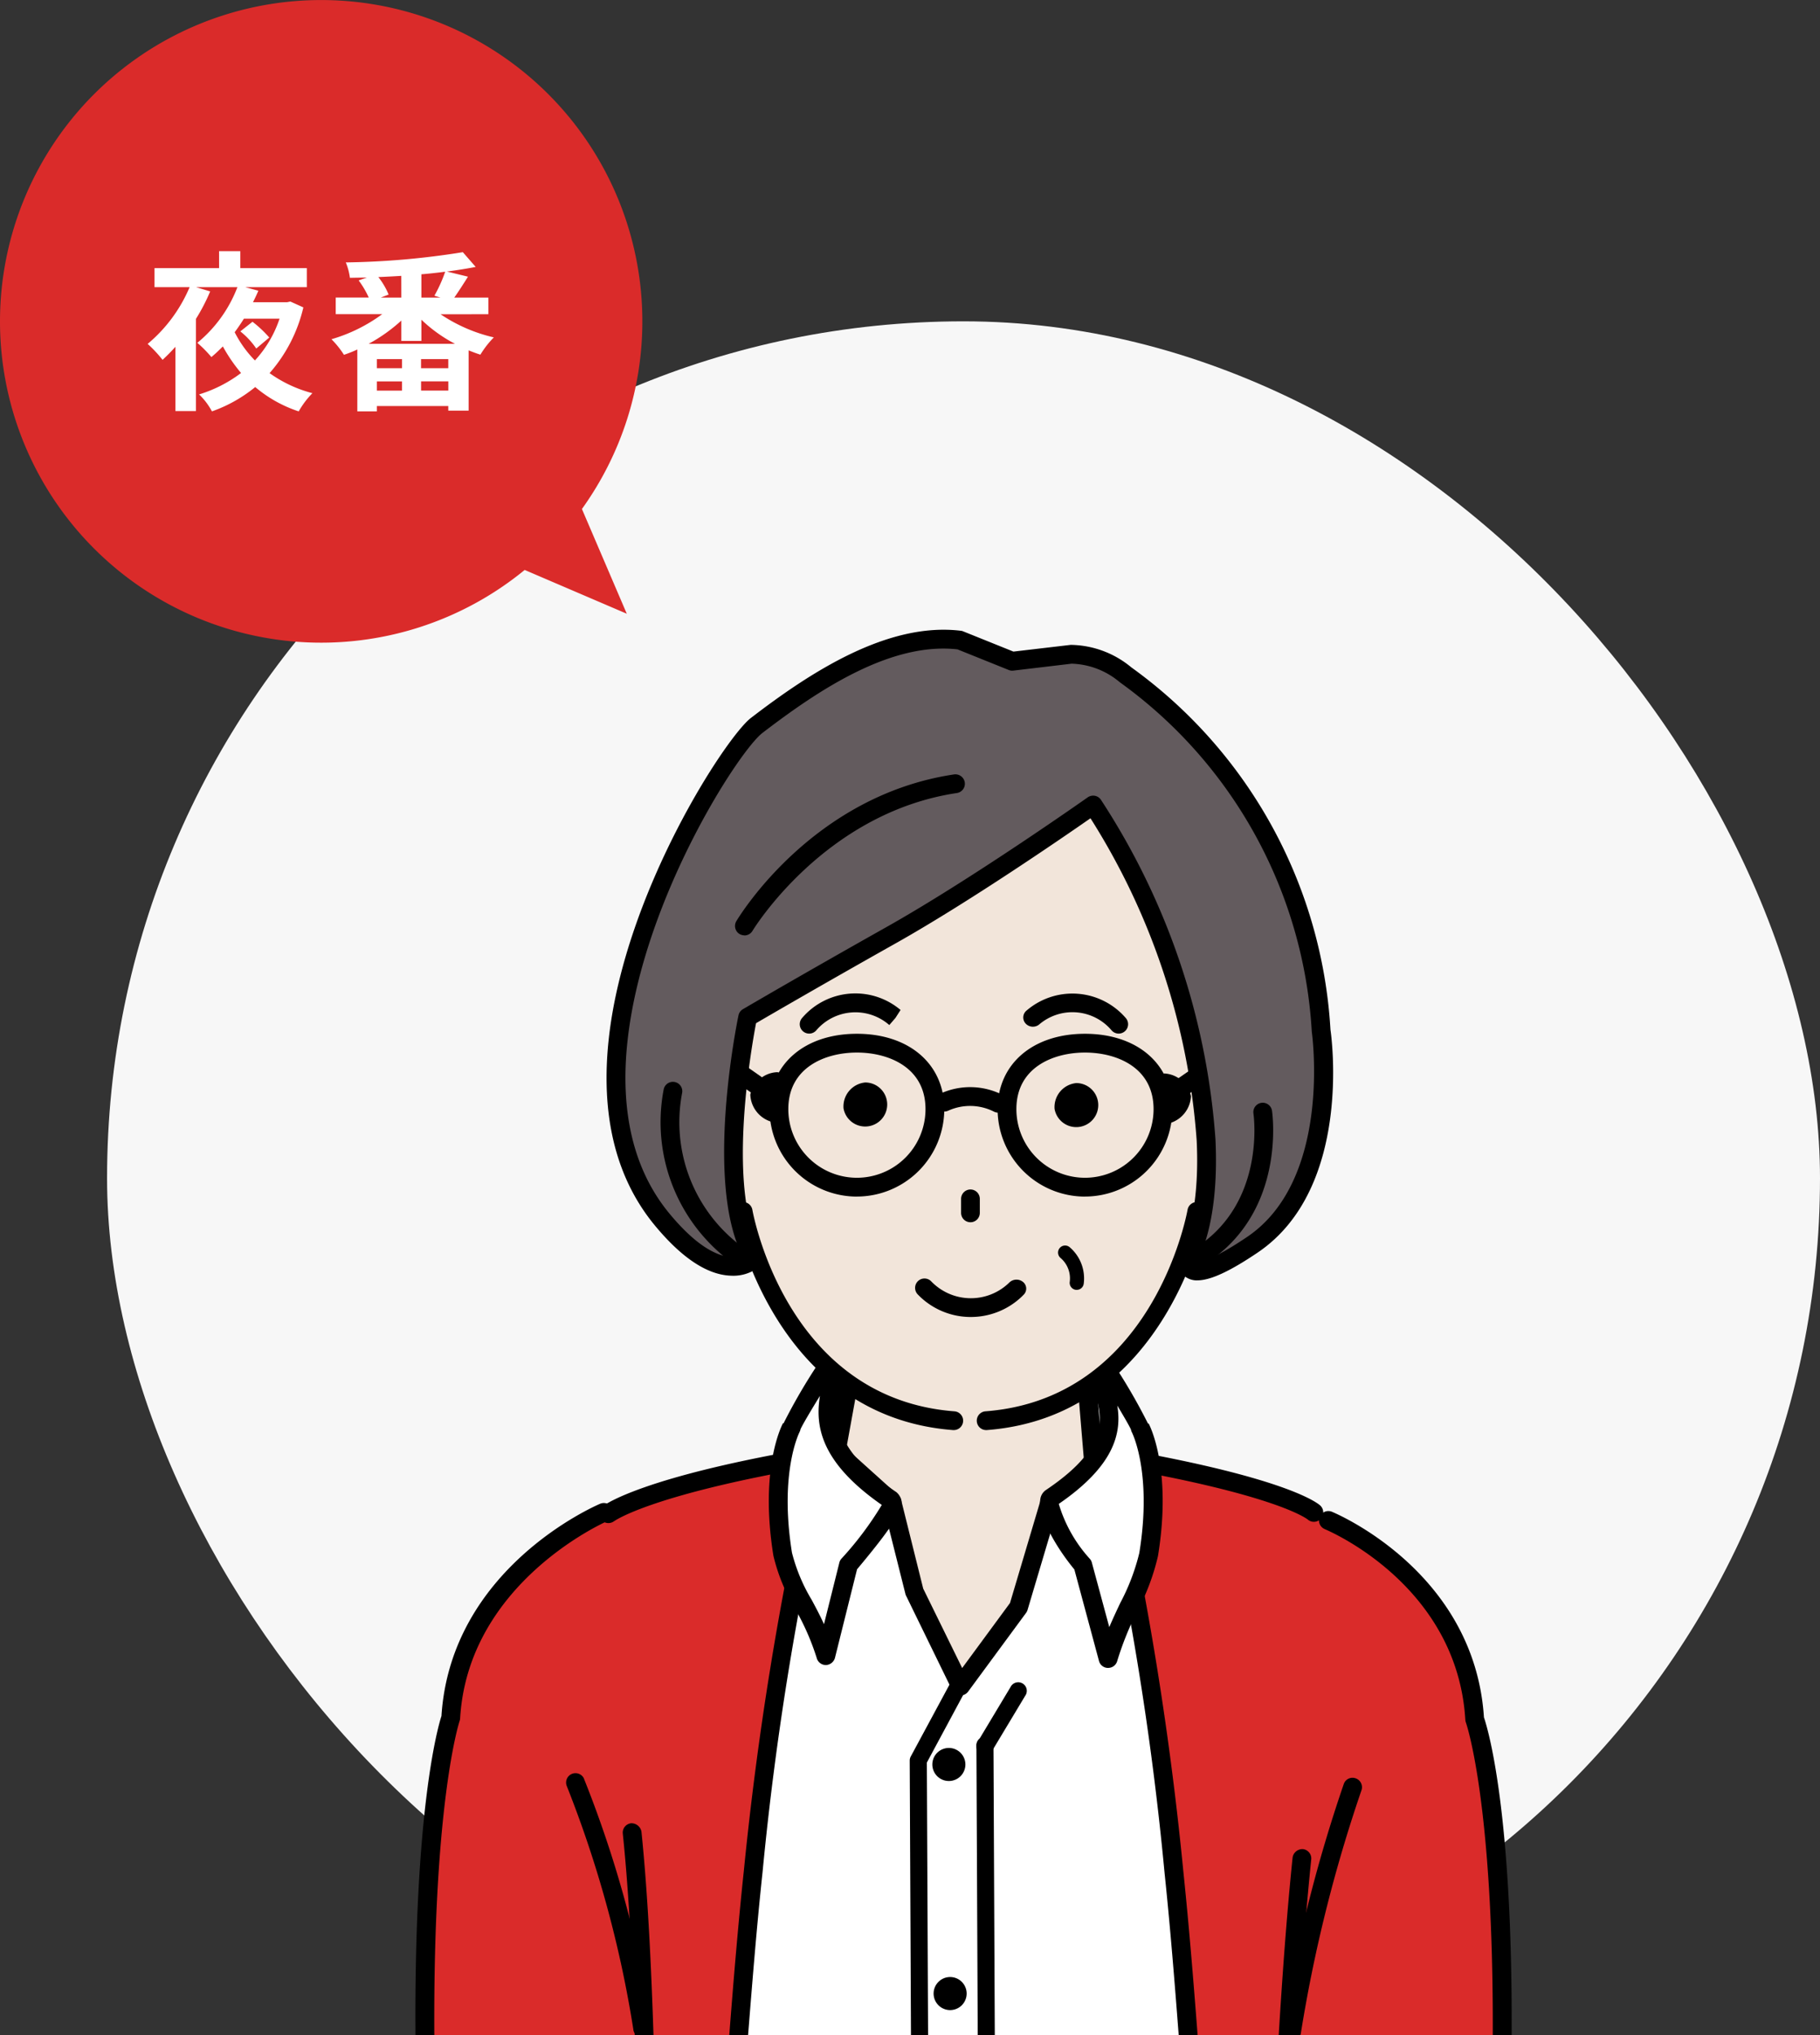
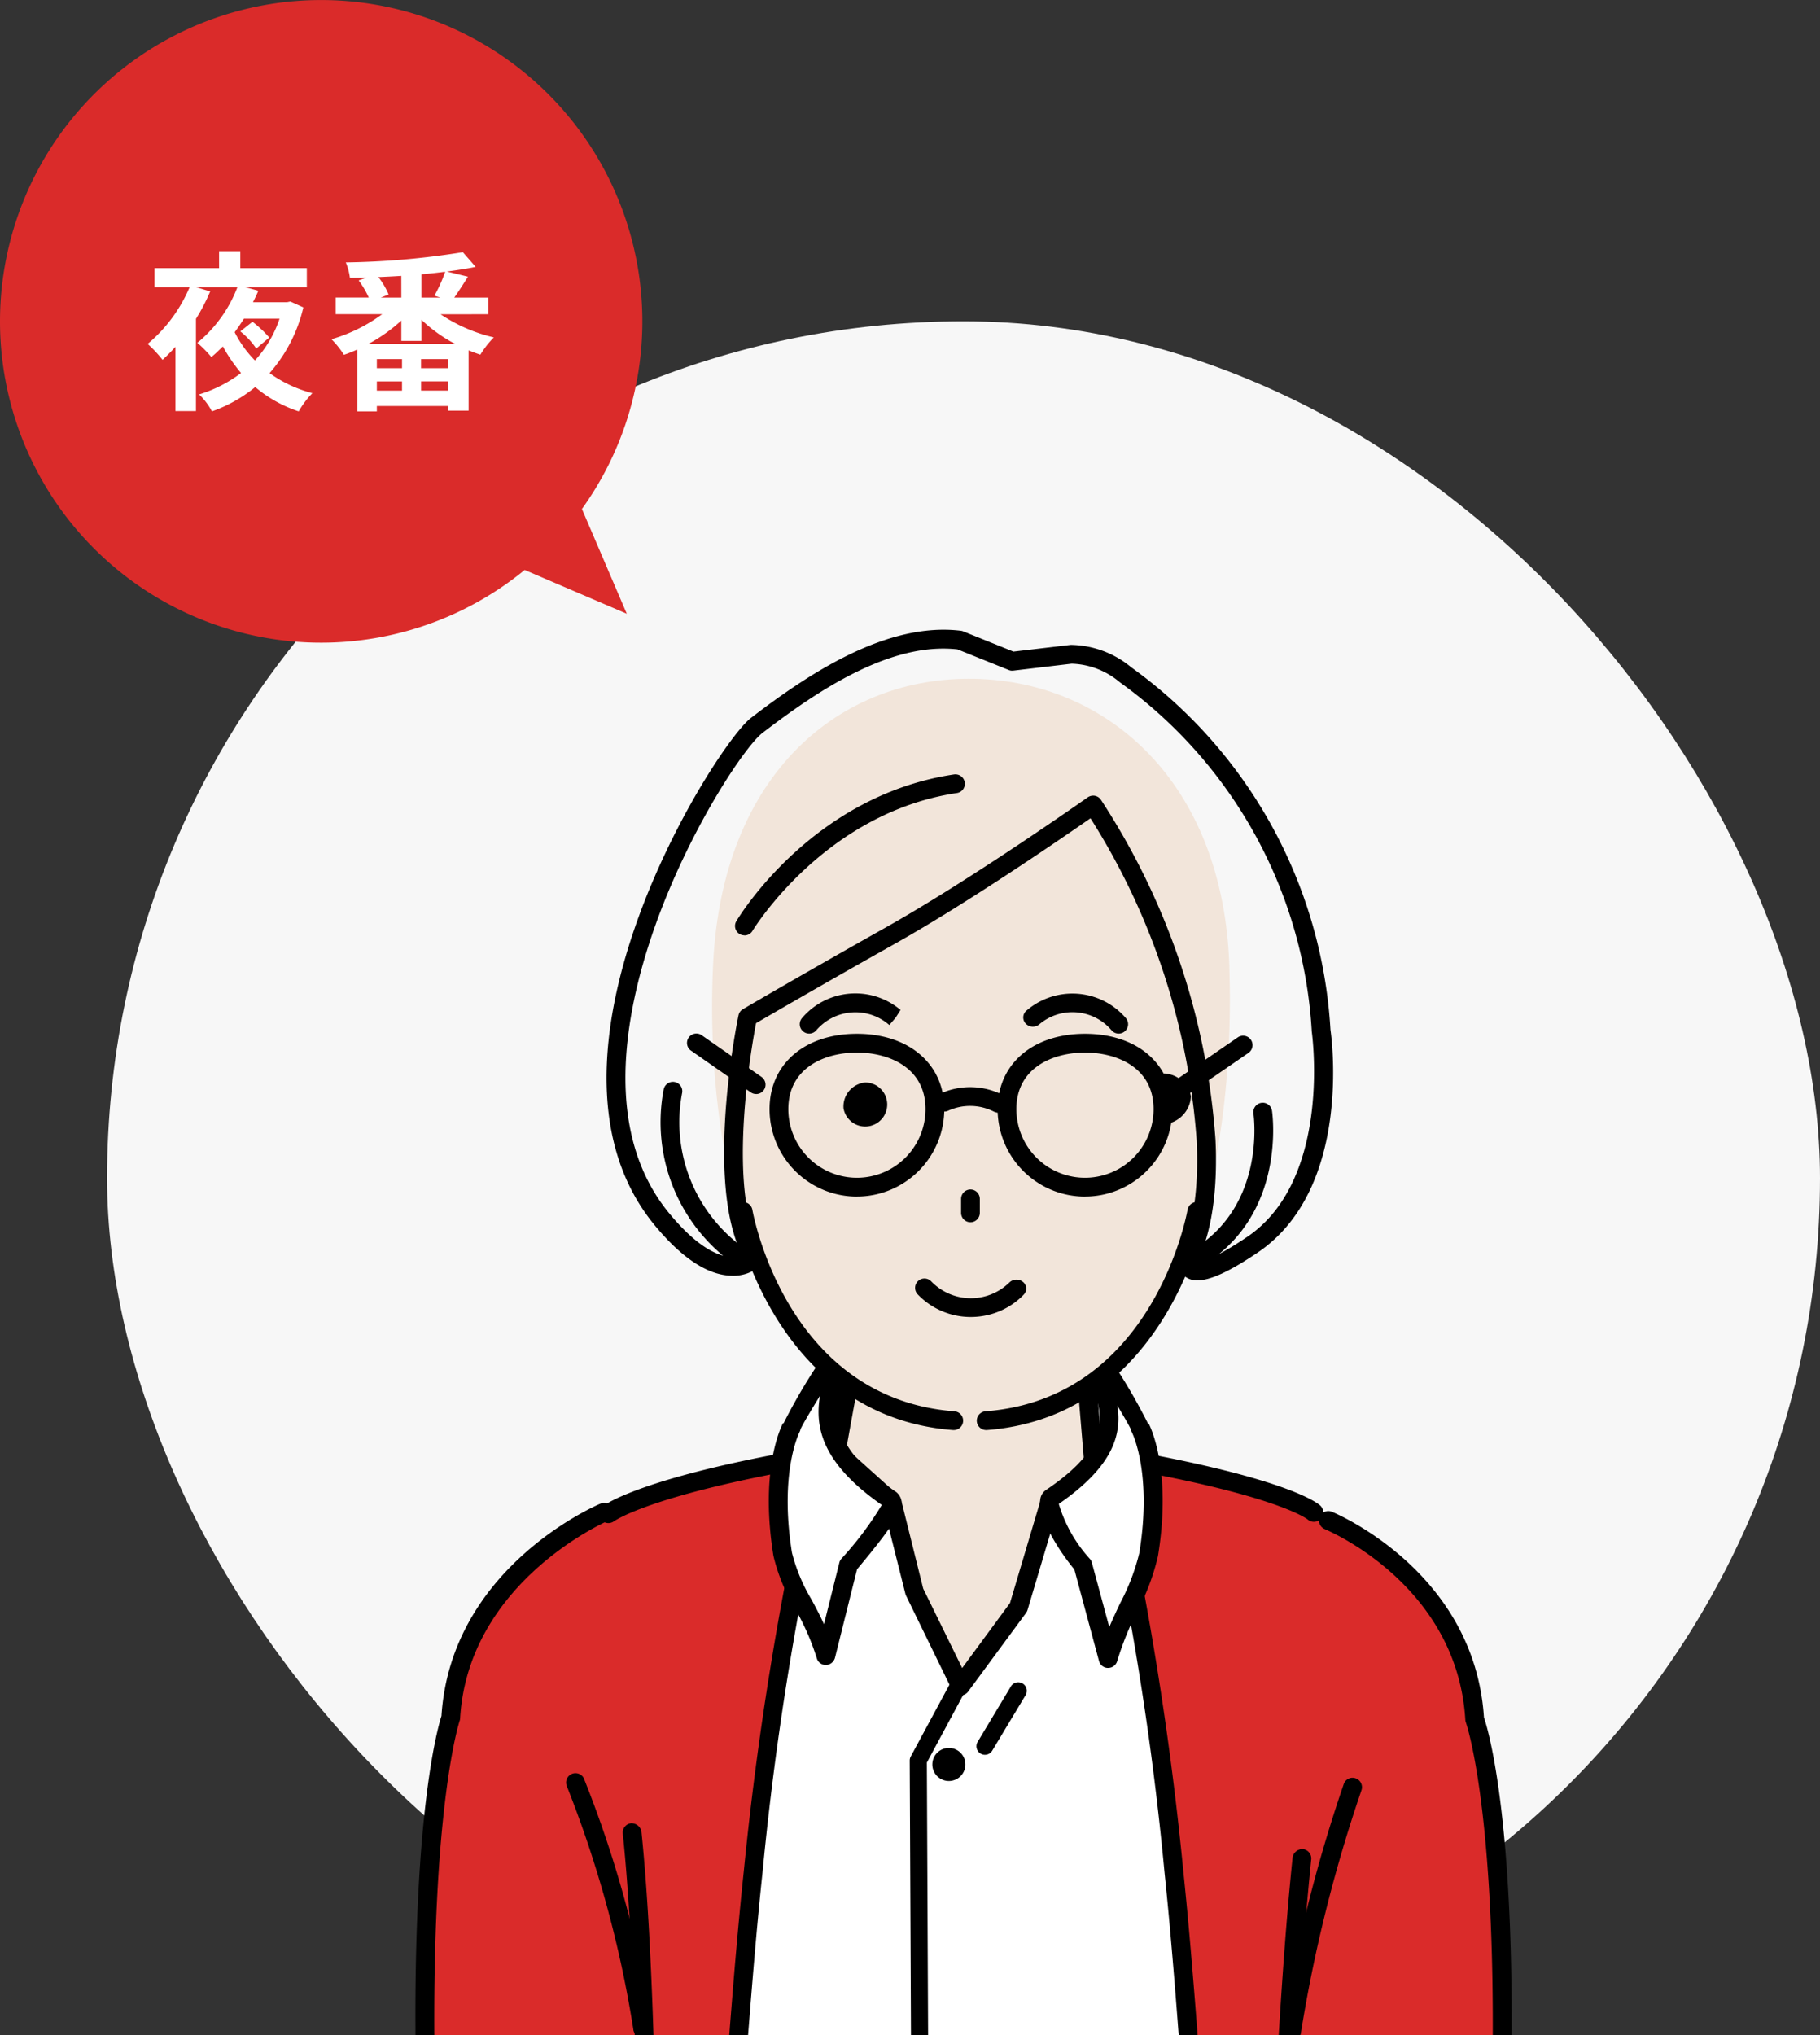
<svg xmlns="http://www.w3.org/2000/svg" width="170" height="190" viewBox="0 0 170 190">
  <rect x="0" y="0" width="170" height="190" fill="#333333" stroke="none" />
  <g transform="translate(-850 -1200)">
    <g transform="translate(520 -1238)">
      <rect width="160" height="160" rx="80" transform="translate(340 2468)" fill="#f7f7f7" />
      <g transform="translate(368.8 2496.8)">
        <path d="M493.362,100.146l.739-42.238s-23.092-9.473-24.735-9.943c-2.972-.84-23.16-.331-26.134.261-1.682.336-24.161,9.625-24.161,9.625l.671,42.3Z" transform="translate(-404.995 31.048)" fill="#fff" />
-         <path d="M440.04,87.78,439.917,60.8a.8.8,0,1,0-1.593,0l.123,26.977Z" transform="translate(-385.92 43.414)" />
-         <path d="M439.4,72.8a1.543,1.543,0,1,1-1.543-1.567A1.543,1.543,0,0,1,439.4,72.8Z" transform="translate(-387.909 54.547)" />
+         <path d="M439.4,72.8A1.543,1.543,0,0,1,439.4,72.8Z" transform="translate(-387.909 54.547)" />
        <path d="M439.342,62.05a1.543,1.543,0,1,1-1.543-1.569,1.543,1.543,0,0,1,1.543,1.569Z" transform="translate(-387.969 43.912)" />
        <path d="M436.908,90.453l-.116-25.436,3.478-6.469a.8.8,0,0,0-1.314-.9.812.812,0,0,0-.08.147l-3.584,6.648a.8.8,0,0,0-.1.382l.116,25.627Z" transform="translate(-389.018 40.741)" />
        <path d="M439.12,64.143a.781.781,0,0,1-.408-.115.8.8,0,0,1-.275-1.091l3.074-5.121a.8.8,0,1,1,1.366.822L439.8,63.757a.8.8,0,0,1-.683.386" transform="translate(-385.92 40.89)" />
        <path d="M453.73,35.911l-19.1-.016-1.394,13.081-1.5,8.2,5.226,4.7,2.055,8.267,4.34,8.886,5.416-7.353,2.887-9.7,4.153-3.5-.84-10.031Z" transform="translate(-392.446 19.567)" fill="#f2e5da" />
        <path d="M443.8,80.344a.532.532,0,0,1-.08,0,.881.881,0,0,1-.709-.488l-4.339-8.89-2.055-8.177-5.027-4.526a.876.876,0,0,1-.277-.808l1.5-8.2,1.378-13.015a.878.878,0,0,1,.872-.784l19.1.018a.878.878,0,0,1,.872.8l1.256,12.544.838,10.045a.88.88,0,0,1-.309.745l-3.952,3.327-2.811,9.446a.9.9,0,0,1-.135.269L444.509,80a.88.88,0,0,1-.707.36M433.13,57.3l4.862,4.38a.837.837,0,0,1,.263.44l2.057,8.265,3.64,7.415,4.468-6.071,2.843-9.557a.887.887,0,0,1,.277-.422l3.8-3.2-.8-9.583-1.175-11.731-17.521-.016-1.3,12.3Z" transform="translate(-392.879 19.131)" />
        <path d="M436.382,100.876c.372-4.488.749-8.96,1.209-13.35A319.163,319.163,0,0,1,444.2,46.785c-16.681,2.787-24.719,7.709-24.719,7.709-3.186,3.351-.954,23.494-.2,46.381Z" transform="translate(-406.234 30.318)" fill="#da2b2a" />
        <path d="M422.024,53.341c.034-.026,3.347-2.431,18.23-5.027a307.411,307.411,0,0,0-6.113,37.653c-.549,5.177-.966,10.266-1.362,15.347h1.758c.4-5.019.8-10.047,1.346-15.158a286.894,286.894,0,0,1,6.391-38.706.883.883,0,0,0-.2-.818.852.852,0,0,0-.8-.273c-16.725,2.787-20.207,5.5-20.349,5.613a.876.876,0,0,0,1.091,1.37" transform="translate(-403.46 29.881)" />
        <path d="M418.319,88.515h1.738c-.078-1.354-.155-2.74-.225-4.181-.016-.145-1.527-14.574,3.371-23.787a.877.877,0,1,0-1.549-.822c-5.147,9.684-3.632,24.185-3.57,24.747.07,1.412.157,2.69.235,4.04" transform="translate(-406.225 42.679)" />
        <path d="M452.14,100.866h16.994c.816-22.859,3.152-42.973-.024-46.326,0,0-8.03-4.932-24.707-7.745a319.235,319.235,0,0,1,6.552,40.751c.452,4.37.82,8.842,1.195,13.32" transform="translate(-379.901 30.328)" fill="#da2b2a" />
        <path d="M458.335,85.393c-.105,1.055-.2,2.061-.287,3.094h1.76c.092-.976.171-1.923.271-2.919.07-.655,1.593-16.127-3.544-25.818a.89.89,0,0,0-1.195-.364.875.875,0,0,0-.368,1.185l0,.01c4.88,9.215,3.369,24.663,3.351,24.82" transform="translate(-369.528 42.706)" />
        <path d="M451.646,101.3H453.4c-.388-5.071-.8-10.154-1.336-15.313a306.308,306.308,0,0,0-6.057-37.665c14.642,2.564,17.521,4.731,17.68,4.85a.869.869,0,0,0,1.225-.076.88.88,0,0,0-.066-1.238c-.3-.269-3.413-2.718-19.865-5.493a.879.879,0,0,0-1,1.087,287.313,287.313,0,0,1,6.333,38.714c.534,5.1.934,10.12,1.32,15.132" transform="translate(-380.336 29.892)" />
        <path d="M430.241,49.17A58.1,58.1,0,0,1,434.9,41.7c-.4,3.783-4.38,8.117,4.665,14.22.6.4-1.567,3.2-3.982,6.067l-2.112,8.474c-.9-3.385-3.584-6.692-4.028-9.473-1.284-7.964.8-11.815.8-11.815" transform="translate(-395.139 25.315)" fill="#fff" />
        <path d="M433.907,71.779a.882.882,0,0,1-.848-.655,23.275,23.275,0,0,0-2.023-4.607,17.425,17.425,0,0,1-2.023-4.944c-1.314-8.163.8-12.207.9-12.374l.044.022a53.309,53.309,0,0,1,4.767-7.741.93.93,0,0,1,1.017-.133.911.911,0,0,1,.468.892,14.485,14.485,0,0,1-.572,2.513c-.906,3.13-1.842,6.371,4.858,10.883a1.411,1.411,0,0,1,.474.775c.115.826-.514,2.1-4.143,6.431l-2.065,8.277a.918.918,0,0,1-.85.663m-2.455-21.754c-.02.038-1.917,3.755-.709,11.265a16.347,16.347,0,0,0,1.846,4.41c.4.745.8,1.5,1.145,2.264l1.436-5.75a.865.865,0,0,1,.179-.35,30.965,30.965,0,0,0,3.783-5.035c-5.676-3.952-6.246-7.317-5.774-10.182-.864,1.394-1.648,2.728-1.82,3.122a.744.744,0,0,1-.09.257" transform="translate(-395.572 24.872)" />
        <path d="M450.235,49.186a58.077,58.077,0,0,0-4.643-7.478c.4,3.783,5.376,7.92-3.691,14.009-.6.4.567,3.4,2.977,6.276l2.351,8.727c.9-3.385,3.339-6.937,3.783-9.716,1.294-7.964-.784-11.817-.784-11.817" transform="translate(-382.53 25.325)" fill="#fff" />
        <path d="M447.661,72.04a.871.871,0,0,1-.844-.651l-2.3-8.542c-2.013-2.445-3.385-5.228-3.186-6.525a1.234,1.234,0,0,1,.526-.89c6.391-4.295,5.3-7.2,4.137-10.276a12.087,12.087,0,0,1-.83-2.917.911.911,0,0,1,.474-.89.947.947,0,0,1,1.017.141,53.752,53.752,0,0,1,4.745,7.749l.05-.026c.092.167,2.208,4.209.878,12.374a20.927,20.927,0,0,1-1.925,5.133,29.214,29.214,0,0,0-1.882,4.667.877.877,0,0,1-.846.651Zm-4.6-15.315a13.238,13.238,0,0,0,2.917,5.147.868.868,0,0,1,.173.338l1.627,6.019c.323-.763.675-1.511,1.025-2.252a20.011,20.011,0,0,0,1.78-4.671c1.221-7.51-.675-11.225-.693-11.265a.827.827,0,0,1-.086-.253c-.133-.307-.645-1.195-1.276-2.242.432,2.606-.313,5.639-5.467,9.179" transform="translate(-382.964 24.882)" />
        <path d="M433.306,97.869l.2-26.21-4.779-21.84s-13.473,4.711-14.272,18.154c0,0-2.224,7.873-2.015,29.9Z" transform="translate(-411.58 33.325)" fill="#da2b2a" />
        <path d="M425.355,85.657a.856.856,0,0,0,.271.468h1.133a.83.83,0,0,0,.327-.769,106.31,106.31,0,0,0-6.371-23.231.876.876,0,0,0-1.593.715,106.507,106.507,0,0,1,6.24,22.817" transform="translate(-404.994 45.075)" />
        <path d="M424.6,83.8c-.2-6.144-.526-13.169-1.125-18.991a.951.951,0,0,0-.962-.784.875.875,0,0,0-.781.962v0c.6,5.76.926,12.717,1.113,18.811Z" transform="translate(-402.359 47.399)" />
        <path d="M413.769,98.675c-.12-21.8,2.335-29.246,2.365-29.33a.9.9,0,0,0,.046-.241c.757-12.721,13.635-18.359,13.764-18.415a.876.876,0,0,0-.685-1.613c-.569.243-13.937,6.067-14.823,19.811-.348,1.083-2.561,8.85-2.429,29.788Z" transform="translate(-412.001 32.519)" />
        <path d="M473.445,97.869c.064-21.778-2.559-29.069-2.559-29.069-.8-13.442-13.682-18.981-13.682-18.981l-4.778,21.84.2,26.21Z" transform="translate(-371.95 33.325)" fill="#da2b2a" />
        <path d="M454.362,85.906c0-.026.034-.04.038-.066a136.039,136.039,0,0,1,5.668-22.758.877.877,0,0,0-.506-1.131.866.866,0,0,0-1.125.484l-.008.022a138.1,138.1,0,0,0-5.758,23.082.8.8,0,0,0,.082.366Z" transform="translate(-371.707 45.288)" />
        <path d="M454.923,51.065c.123.052,12.376,5.1,13.141,17.806a.8.8,0,0,0,.054.253c.032.086,2.588,7.429,2.509,29.177h1.764c.1-20.852-2.208-28.548-2.588-29.657-.892-13.738-14.091-19.154-14.224-19.206a.876.876,0,0,0-.649,1.627" transform="translate(-369.993 32.894)" />
        <path d="M454.264,82.591c.317-5.242.739-11.13,1.28-16.392a.876.876,0,0,0-.778-.964h0a.926.926,0,0,0-.962.784c-.548,5.322-.976,11.281-1.294,16.571Z" transform="translate(-371.867 48.603)" />
        <path d="M474.242,37.208c.661,20.707-5.322,43.078-24,43.028-19.2-.054-25.169-23.494-24.223-43.279.854-17.872,11.92-26.915,24.438-26.652,12.366.259,23.236,9.631,23.787,26.9" transform="translate(-398.211 -5.731)" fill="#f2e5da" />
        <path d="M447.484,56.165c-.022,0-.044,0-.066,0-16.886-1.294-20.436-20.088-20.468-20.279a.877.877,0,0,1,1.726-.309c.129.721,3.353,17.647,18.873,18.837a.877.877,0,0,1-.066,1.752" transform="translate(-397.204 18.55)" />
        <path d="M439.221,56.165a.877.877,0,0,1-.064-1.752C454.674,53.222,457.9,36.3,458.031,35.576a.876.876,0,0,1,1.724.309c-.032.191-3.584,18.985-20.466,20.279-.024,0-.046,0-.068,0" transform="translate(-385.901 18.55)" />
-         <path d="M443.9,41.04a.63.63,0,0,1-.086,0,.657.657,0,0,1-.568-.739,2.511,2.511,0,0,0-.862-2.24.658.658,0,0,1,.856-1,3.832,3.832,0,0,1,1.312,3.411.659.659,0,0,1-.653.571" transform="translate(-382.125 20.581)" />
        <path d="M432.092,31.664a2.056,2.056,0,1,0,2.031-2.415,2.251,2.251,0,0,0-2.031,2.415" transform="translate(-392.102 13.013)" />
-         <path d="M441.994,31.692a2.056,2.056,0,1,0,2.031-2.415,2.251,2.251,0,0,0-2.031,2.415" transform="translate(-382.29 13.041)" />
        <path d="M431.18,32.585a.869.869,0,0,1-.5-.157l-5.539-3.865a.877.877,0,1,1,1-1.438l5.539,3.863a.877.877,0,0,1-.5,1.6" transform="translate(-399.356 10.754)" />
        <path d="M448.479,32.635a.877.877,0,0,1-.5-1.6l5.567-3.827a.878.878,0,0,1,1,1.447l-5.567,3.827a.887.887,0,0,1-.5.153" transform="translate(-376.729 10.843)" />
        <path d="M442.29,31.849a.869.869,0,0,1-.394-.094,4.936,4.936,0,0,0-4.281-.086.876.876,0,0,1-.727-1.595,6.679,6.679,0,0,1,5.8.113.877.877,0,0,1-.394,1.661" transform="translate(-387.852 13.231)" />
-         <path d="M430.265,31.2c-.114,1.29.334,2.3-.45,2.234a2.759,2.759,0,0,1-2.1-2.564,2.689,2.689,0,0,1,2.509-2.1c.784.07.153,1.145.04,2.435" transform="translate(-396.431 12.532)" />
        <path d="M447.275,31.262c.106,1.29-.35,2.3.434,2.238a2.759,2.759,0,0,0,2.116-2.551,2.691,2.691,0,0,0-2.495-2.122c-.784.064-.159,1.145-.056,2.435" transform="translate(-377.382 12.595)" />
        <path d="M436.779,42.165A8.171,8.171,0,0,1,428.618,34c0-4.209,3.281-7.036,8.161-7.036S444.94,29.794,444.94,34a8.171,8.171,0,0,1-8.161,8.161m0-13.444c-2.955,0-6.407,1.384-6.407,5.282a6.407,6.407,0,1,0,12.814,0c0-3.9-3.452-5.282-6.407-5.282" transform="translate(-395.538 10.752)" />
        <path d="M447.48,42.165A8.171,8.171,0,0,1,439.319,34c0-4.209,3.281-7.036,8.161-7.036s8.161,2.827,8.161,7.036a8.171,8.171,0,0,1-8.161,8.161m0-13.444c-2.955,0-6.407,1.384-6.407,5.282a6.407,6.407,0,1,0,12.814,0c0-3.9-3.452-5.282-6.407-5.282" transform="translate(-384.936 10.752)" />
        <path d="M430.913,28.821a.877.877,0,0,1-.669-1.445,6.541,6.541,0,0,1,9.207-.761l-.478.745-.573.663a4.805,4.805,0,0,0-6.817.49.877.877,0,0,1-.669.309" transform="translate(-394.133 8.878)" />
        <path d="M449.436,28.813a.877.877,0,0,1-.669-.309,4.787,4.787,0,0,0-6.738-.561.926.926,0,0,1-1.264-.048.831.831,0,0,1,.014-1.189,6.577,6.577,0,0,1,9.326.661.877.877,0,0,1-.669,1.445" transform="translate(-383.743 8.887)" />
        <path d="M438.48,37.331h0a.876.876,0,0,1-.874-.878l0-1.308a.876.876,0,0,1,.876-.874h0a.876.876,0,0,1,.874.878l0,1.308a.876.876,0,0,1-.876.874" transform="translate(-386.634 17.982)" />
        <path d="M440.651,42.04a6.861,6.861,0,0,1-4.952-2.1.876.876,0,1,1,1.26-1.217,5.138,5.138,0,0,0,7.257.127.966.966,0,0,1,1.3-.088.8.8,0,0,1,.088,1.177l-.161.163a6.882,6.882,0,0,1-4.794,1.937" transform="translate(-388.767 22.118)" />
-         <path d="M434.556,16.5c4.538-3.482,12.026-8.812,18.971-7.964l4.892,1.971,5.575-.653a8.077,8.077,0,0,1,4.994,1.9,44.2,44.2,0,0,1,18.286,33.209s2.116,14.258-6.407,20.02c-6.947,4.695-6,1.213-6,1.213s2.043-3.08,1.664-10.975A65.489,65.489,0,0,0,465.979,23.93S455.265,31.5,447.121,36.075s-13.41,7.669-13.41,7.669-3.369,16.169.659,22.513c0,0-3.007,3.186-8.639-3.62C413.318,47.655,431.3,19,434.558,16.5" transform="translate(-402.678 -7.568)" fill="#635b5e" />
        <path d="M476.158,68.744a1.826,1.826,0,0,1-1.1-.323,1.9,1.9,0,0,1-.6-2.023.845.845,0,0,1,.116-.255c.016-.024,1.875-3.024,1.519-10.449A64.767,64.767,0,0,0,466.173,25.6c-2.584,1.8-11.333,7.817-18.184,11.671-6.887,3.873-11.763,6.708-13.055,7.462-.466,2.443-2.845,16.036.615,21.483a.88.88,0,0,1-.1,1.073,3.882,3.882,0,0,1-2.857,1.017c-2.2-.07-4.585-1.645-7.1-4.679-3.667-4.428-5.115-10.337-4.3-17.567,1.545-13.682,10.945-28.048,13.266-29.828,5.515-4.233,12.741-8.972,19.612-8.137a.757.757,0,0,1,.219.058l4.687,1.886,5.35-.627a9.023,9.023,0,0,1,5.663,2.1,44.873,44.873,0,0,1,18.6,33.83c.082.528,2.087,14.793-6.791,20.8-2.6,1.756-4.412,2.6-5.637,2.6m-.018-1.806a.42.42,0,0,0,0,.127c.016-.056.976.117,4.667-2.379,7.962-5.382,6.053-19.024,6.033-19.164A43.221,43.221,0,0,0,468.911,12.9a7.277,7.277,0,0,0-4.5-1.732l-5.447.647a.832.832,0,0,1-.43-.06l-4.782-1.923c-6.246-.707-13,3.8-18.218,7.8h0c-2.194,1.68-11.1,15.421-12.591,28.629-.759,6.738.557,12.205,3.908,16.253,2.714,3.275,4.653,4.006,5.8,4.044a2.229,2.229,0,0,0,.99-.157c-3.506-6.955-.482-21.75-.346-22.4a.866.866,0,0,1,.416-.577c.052-.032,5.364-3.146,13.424-7.677,8.008-4.506,18.674-12.024,18.78-12.1a.9.9,0,0,1,.669-.145.873.873,0,0,1,.57.38,66.485,66.485,0,0,1,10.694,31.705c.344,7.176-1.264,10.568-1.7,11.349m-41.147-50h0Z" transform="translate(-403.115 -8.005)" />
        <path d="M427.874,29.816a.907.907,0,0,1-.45-.123.878.878,0,0,1-.3-1.2c.287-.476,7.116-11.729,20.336-13.7a.89.89,0,0,1,1,.737.876.876,0,0,1-.737,1c-12.38,1.85-19.024,12.757-19.09,12.868a.877.877,0,0,1-.753.428" transform="translate(-397.145 -1.291)" />
        <path d="M449.293,45.346a.877.877,0,0,1-.474-1.615c6.489-4.175,5.428-12.187,5.382-12.528a.876.876,0,0,1,1.734-.251c.056.384,1.284,9.459-6.168,14.254a.859.859,0,0,1-.474.139" transform="translate(-375.921 13.954)" />
        <path d="M430.6,46.2a.856.856,0,0,1-.52-.171,16.227,16.227,0,0,1-6.282-16.1.877.877,0,1,1,1.722.334,14.463,14.463,0,0,0,5.6,14.349.878.878,0,0,1-.52,1.583" transform="translate(-400.606 12.983)" />
      </g>
    </g>
    <g transform="translate(180 61)">
      <path d="M0,30A30,30,0,1,1,54.355,47.521L58.546,57.3l-9.538-4.088A30,30,0,0,1,0,30Z" transform="translate(670 1139)" fill="#da2b2a" />
      <path d="M-4.848-5.488A10.827,10.827,0,0,0-6.416-6.96l-1.136.9a7.155,7.155,0,0,1,1.488,1.6Zm.96-1.76a10.755,10.755,0,0,1-2.3,3.9A10.494,10.494,0,0,1-8.08-5.984c.3-.4.592-.832.864-1.264Zm1.008-1.6-.3.064H-6.368c.176-.352.352-.72.5-1.072L-7.1-10.192h5.76v-1.776H-7.552v-1.584H-9.536v1.584h-6.032v1.776h3.28a13.994,13.994,0,0,1-3.92,5.3,12.014,12.014,0,0,1,1.392,1.488c.4-.368.8-.768,1.2-1.216v6h1.92V-7.232a17.655,17.655,0,0,0,1.328-2.56l-1.328-.4h3.872a12.475,12.475,0,0,1-3.744,5.2,11.42,11.42,0,0,1,1.312,1.328c.368-.3.72-.64,1.072-.992a15.07,15.07,0,0,0,1.7,2.48,12.6,12.6,0,0,1-3.92,2,6.177,6.177,0,0,1,1.2,1.584A13.458,13.458,0,0,0-6.16-.864,12.147,12.147,0,0,0-2.1,1.408a8.285,8.285,0,0,1,1.28-1.7,12.124,12.124,0,0,1-4-1.872A14.168,14.168,0,0,0-1.664-8.3ZM4.432-4.9A15.255,15.255,0,0,0,7.488-7.072v1.9H9.36V-7.152A13.768,13.768,0,0,0,12.5-4.9Zm4.9,4.368v-.864h2.544v.864ZM5.2-1.392H7.552v.864H5.2ZM7.552-2.624H5.2v-.848H7.552Zm4.32,0H9.328v-.848h2.544ZM7.488-9.216H5.568L6.3-9.5a6.851,6.851,0,0,0-.96-1.632c.72-.032,1.424-.064,2.144-.112Zm3.648,0H9.36v-2.176c.768-.064,1.5-.144,2.224-.24a13.476,13.476,0,0,1-1.008,2.24Zm4.48,1.552V-9.216H12.432c.384-.544.848-1.264,1.28-1.952l-1.968-.48c.96-.128,1.872-.272,2.688-.432l-1.2-1.376A74.562,74.562,0,0,1,2.3-12.5a5.637,5.637,0,0,1,.384,1.44c.512-.016,1.04-.016,1.584-.032l-.768.272a8.569,8.569,0,0,1,.944,1.6H1.36v1.552H5.7A15.059,15.059,0,0,1,.96-5.328,8.327,8.327,0,0,1,2.128-3.872c.416-.144.832-.3,1.248-.5V1.408H5.2v-.5h6.672v.432h1.9V-4.288c.368.144.736.288,1.1.4A8.716,8.716,0,0,1,16.128-5.5a14.875,14.875,0,0,1-4.976-2.16Z" transform="translate(700 1176)" fill="#fff" />
    </g>
  </g>
</svg>